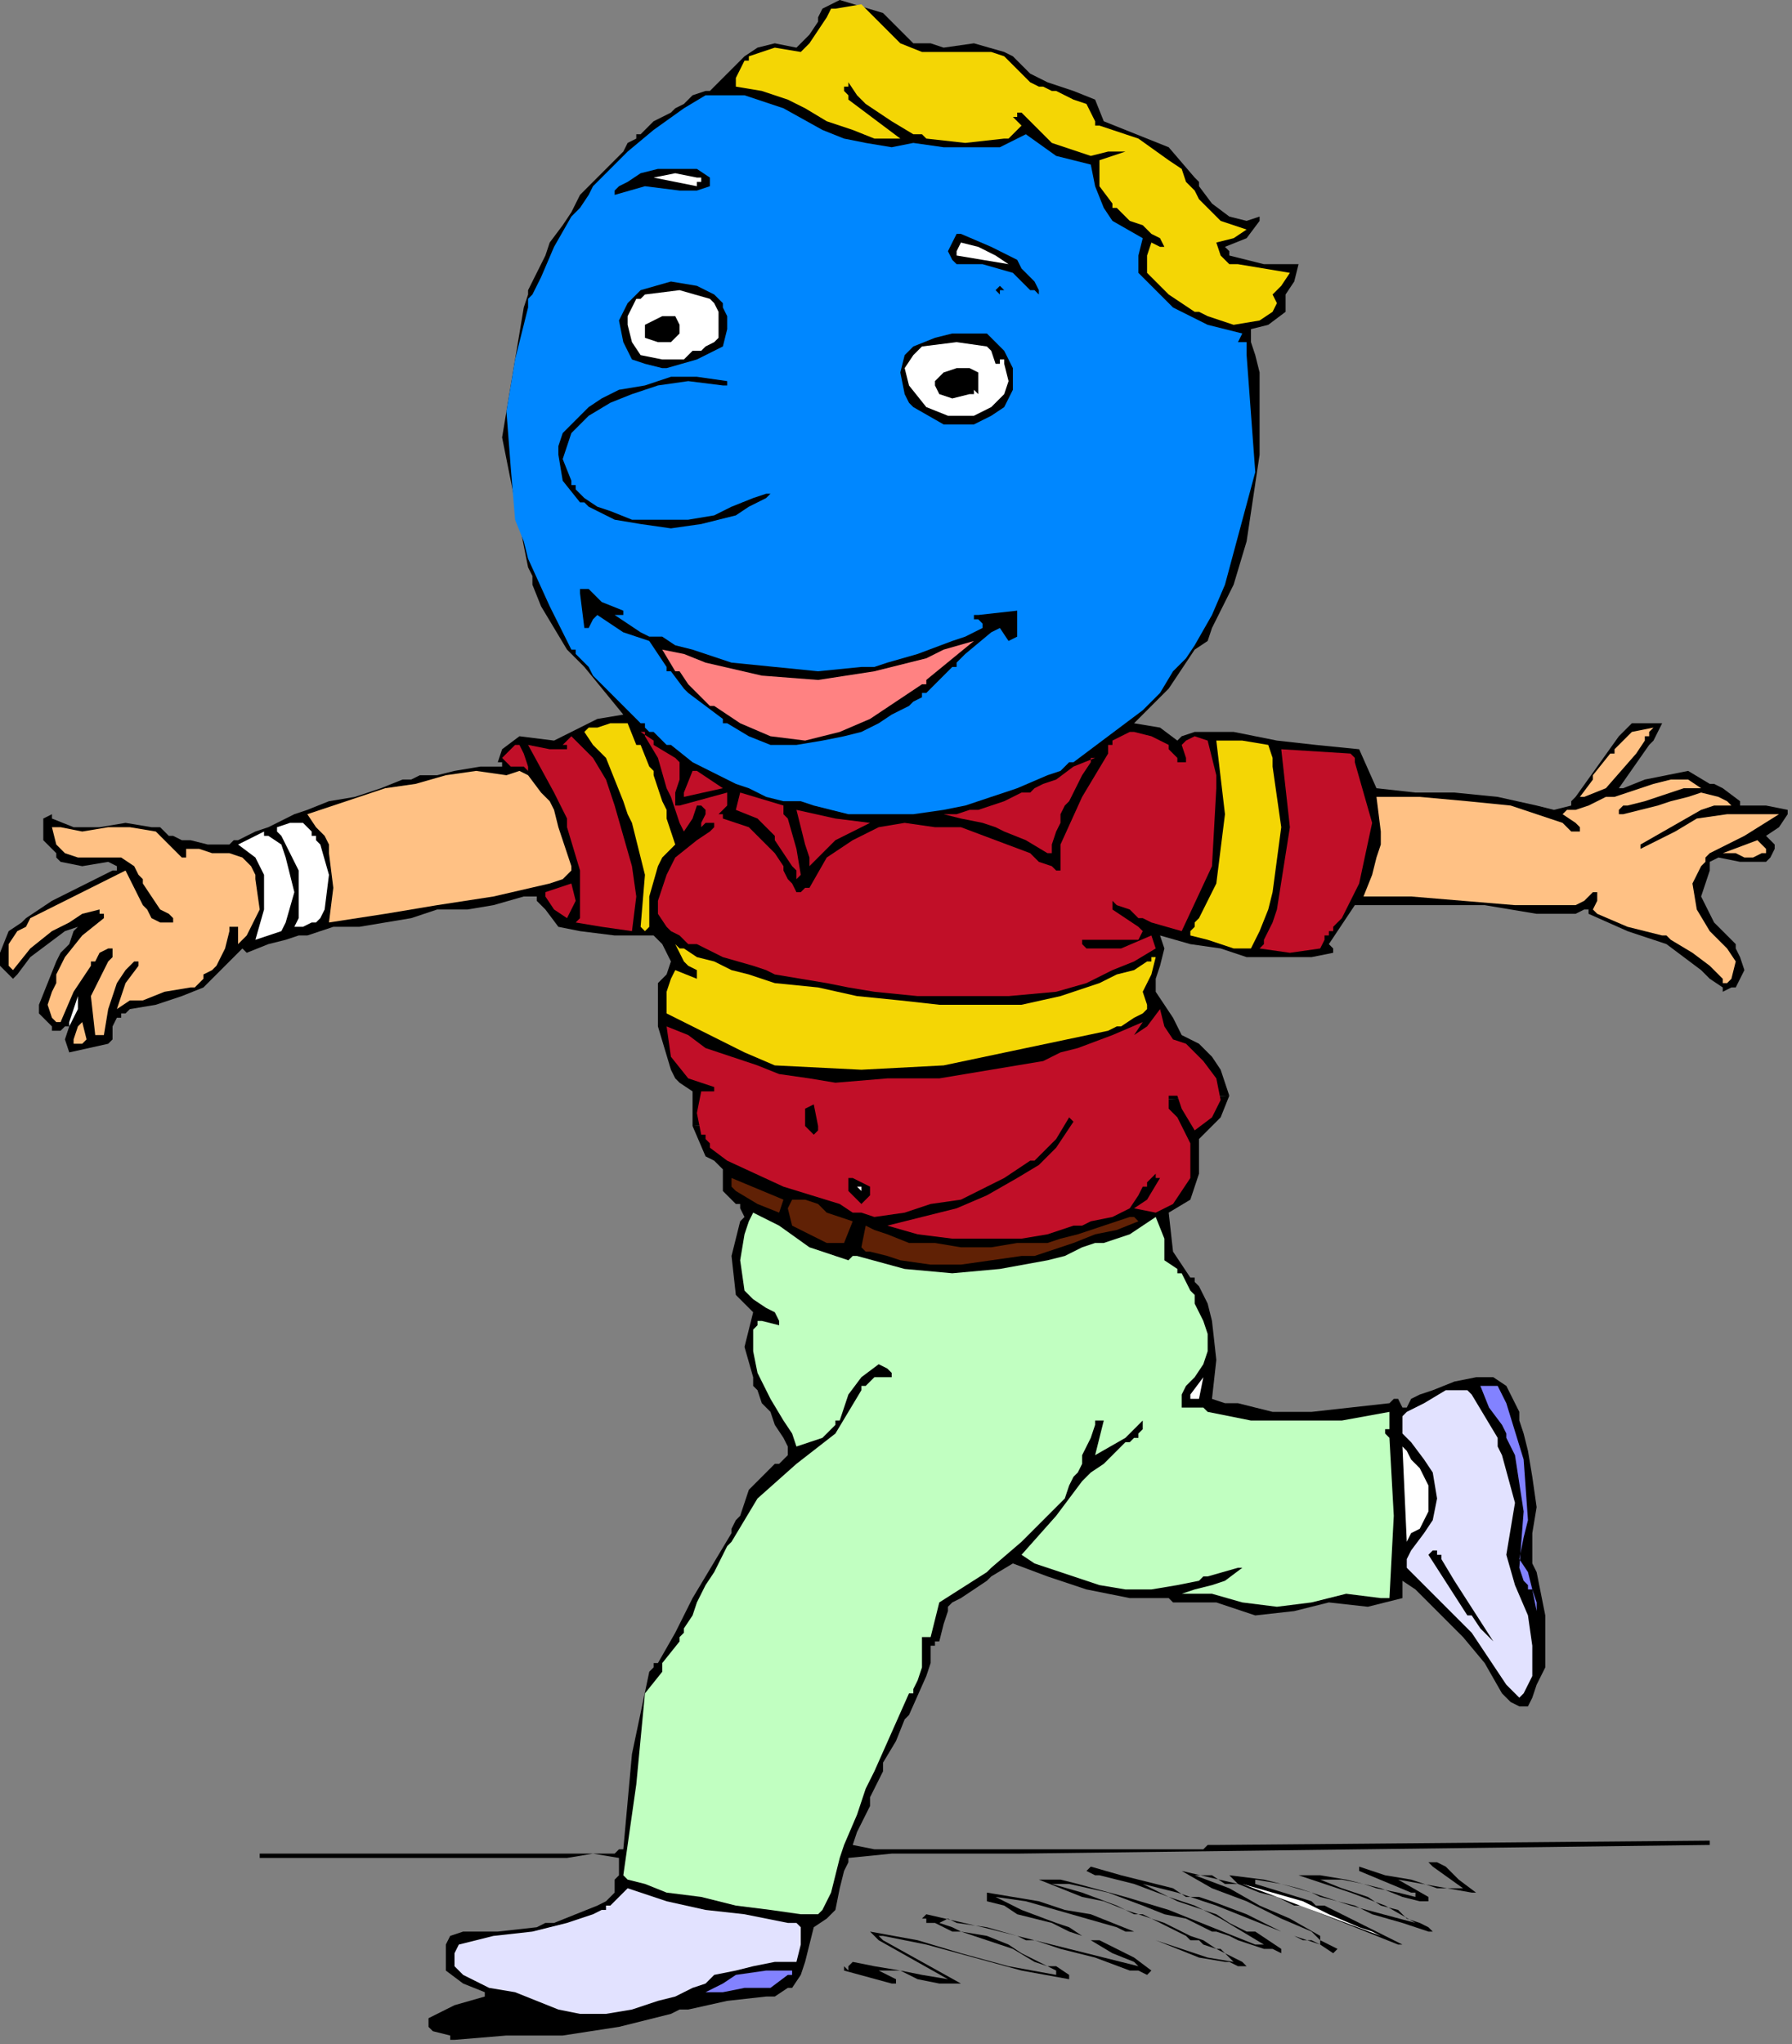
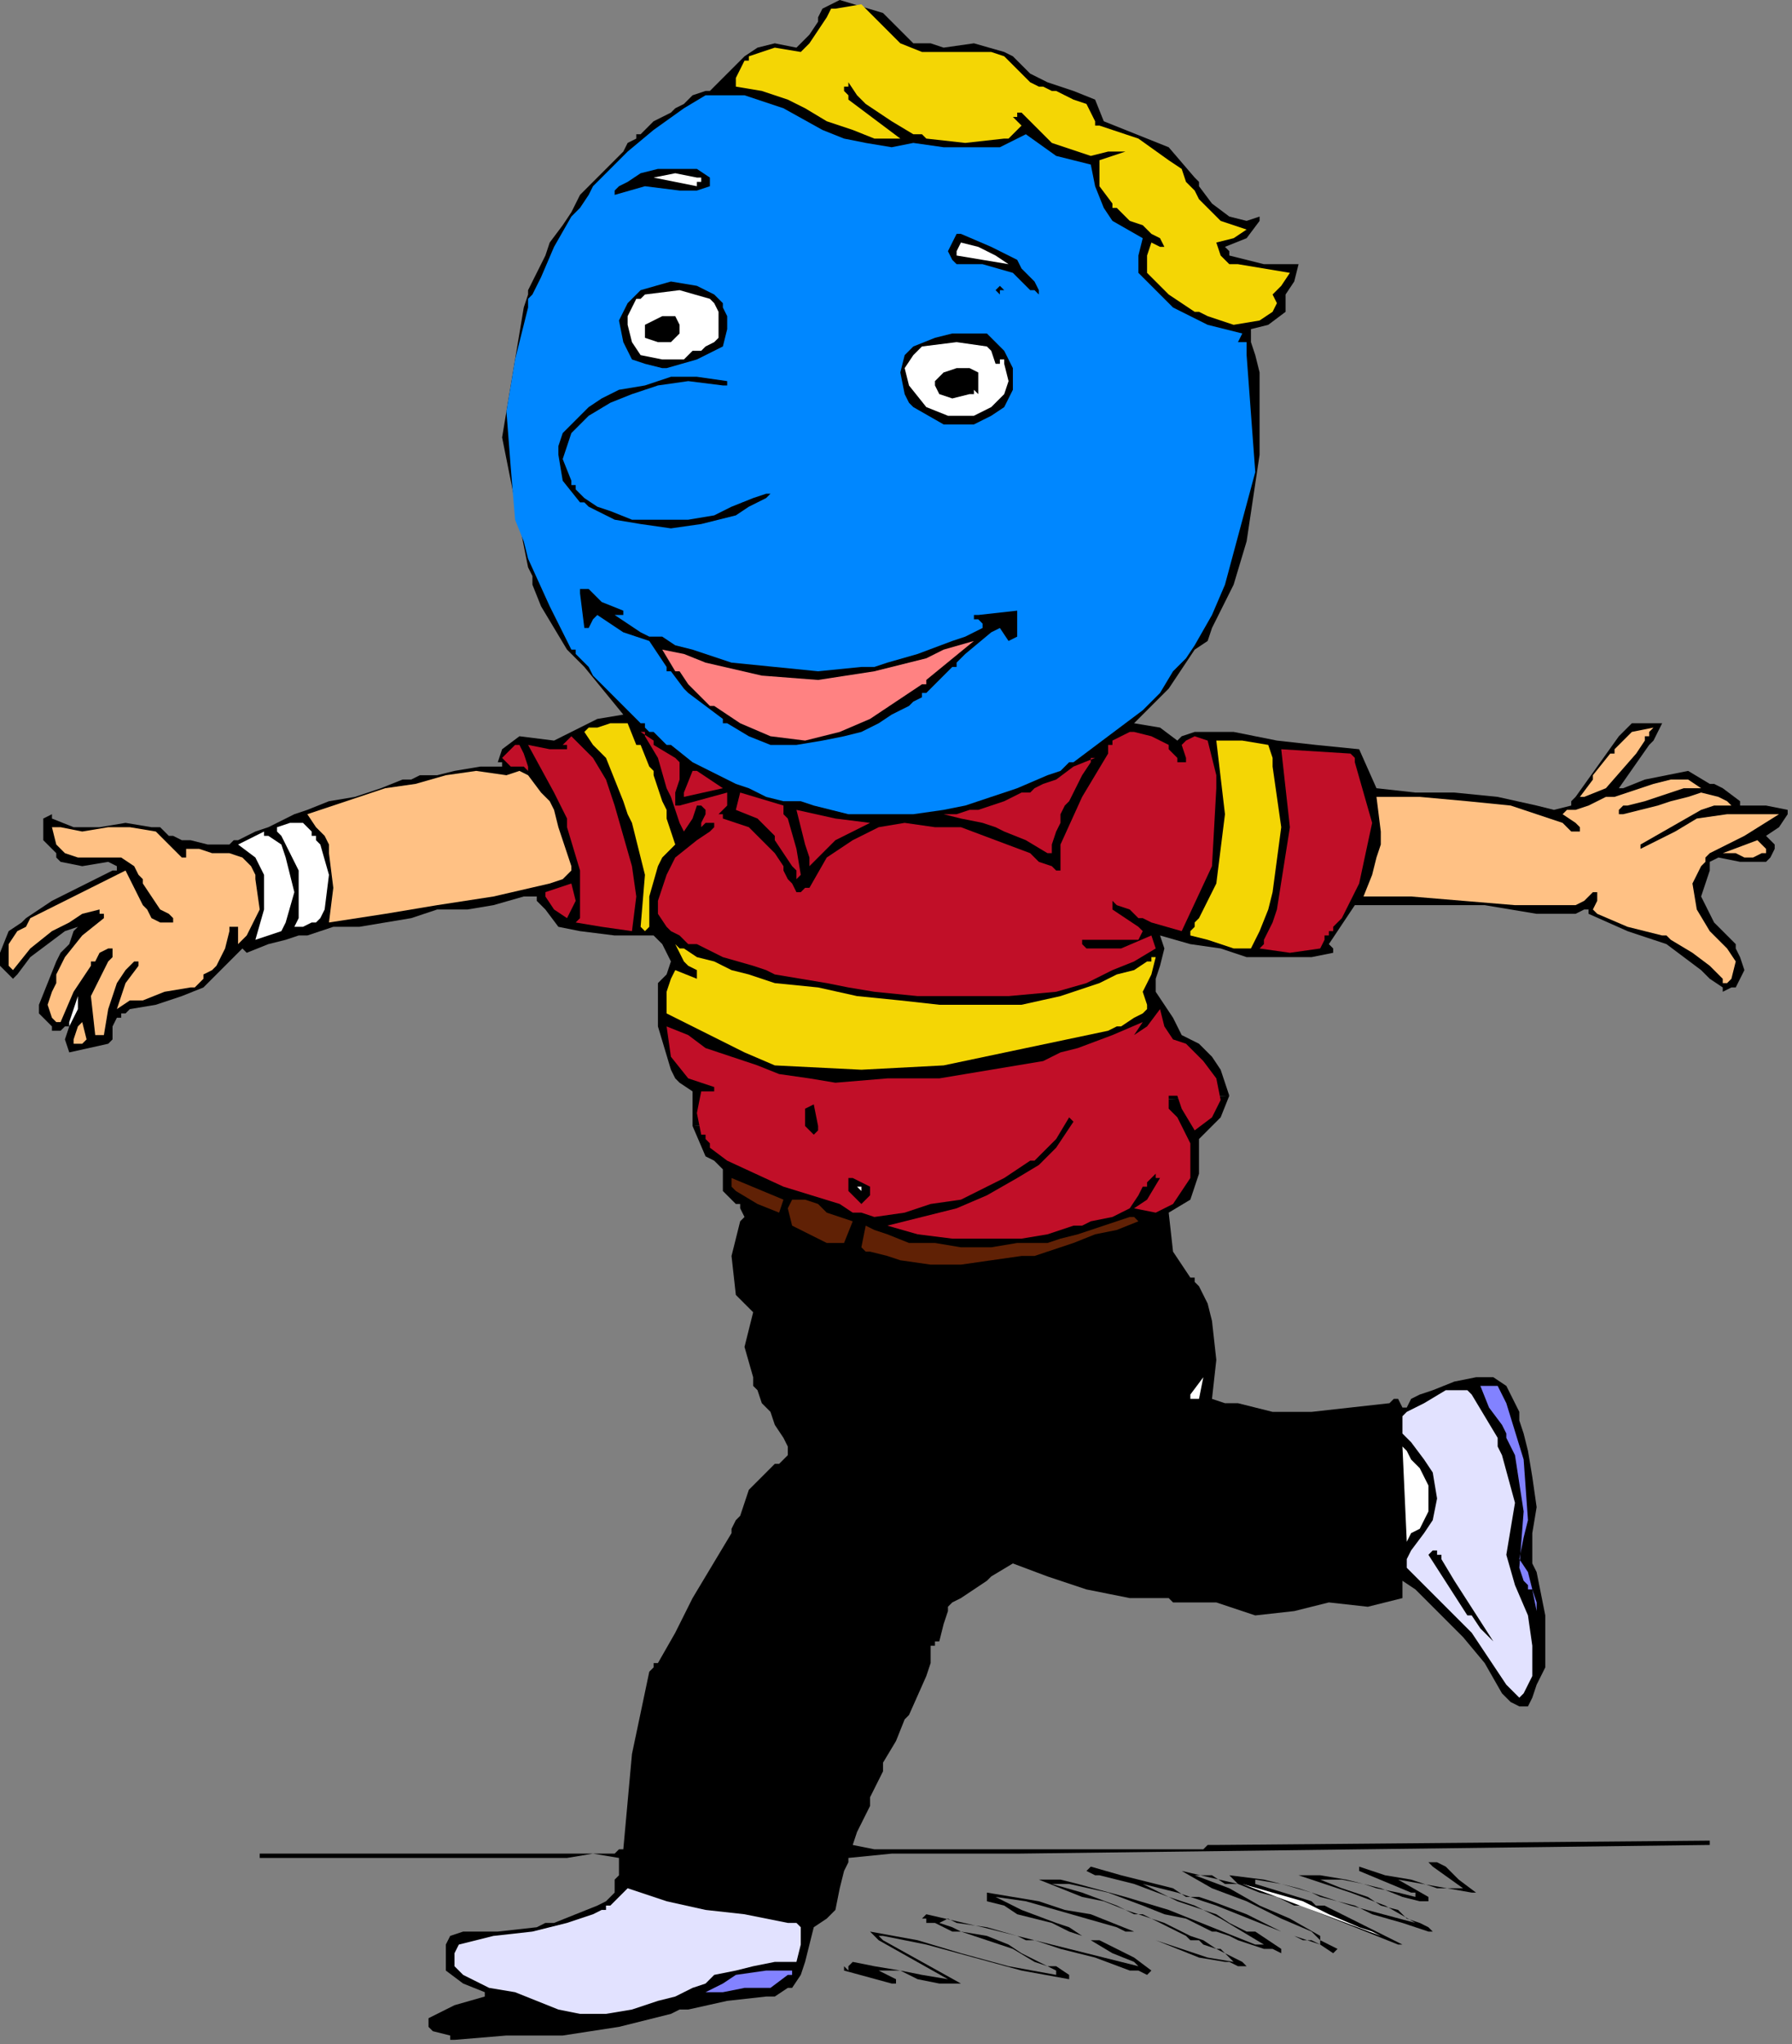
<svg xmlns="http://www.w3.org/2000/svg" xmlns:ns1="http://sodipodi.sourceforge.net/DTD/sodipodi-0.dtd" xmlns:ns2="http://www.inkscape.org/namespaces/inkscape" version="1.0" width="109.537mm" height="124.883mm" id="svg117" ns1:docname="CMISC011.WMF">
  <rect width="100%" height="100%" fill="#808080" stroke="none" />
  <ns1:namedview pagecolor="#ffffff" bordercolor="#666666" borderopacity="1" objecttolerance="10" gridtolerance="10" guidetolerance="10" ns2:pageopacity="0" ns2:pageshadow="2" ns2:window-width="640" ns2:window-height="480" id="namedview119" />
  <defs id="defs3">
    <pattern id="WMFhbasepattern" patternUnits="userSpaceOnUse" width="6" height="6" x="0" y="0" />
  </defs>
  <path style="fill:#000000;fill-rule:evenodd;fill-opacity:1;stroke:none;" d="  M 284,253   L 282,247   L 280,244   L 277,241   L 273,239   L 271,235   L 269,232   L 267,229   L 267,226   L 268,223   L 269,219   L 268,216   L 275,218   L 282,219   L 288,221   L 293,221   L 298,221   L 303,221   L 308,220   L 308,219   L 308,219   L 308,219   L 308,219   L 307,218   L 313,209   L 313,209   L 314,209   L 319,209   L 325,209   L 331,209   L 336,209   L 343,209   L 349,210   L 355,211   L 361,211   L 364,211   L 366,210   L 367,210   L 367,211   L 376,215   L 385,218   L 389,221   L 393,224   L 395,226   L 398,228   L 398,228   L 398,229   L 400,228   L 401,228   L 403,224   L 402,221   L 401,219   L 401,218   L 401,218   L 396,213   L 396,213   L 396,213   L 393,207   L 395,201   L 395,199   L 397,198   L 402,199   L 408,199   L 409,198   L 410,196   L 410,196   L 410,195   L 408,193   L 411,191   L 413,188   L 413,188   L 413,187   L 408,186   L 403,186   L 402,186   L 402,185   L 398,182   L 396,181   L 395,181   L 395,181   L 390,178   L 385,179   L 380,180   L 375,182   L 375,182   L 374,182   L 381,172   L 381,172   L 382,171   L 383,169   L 384,167   L 377,167   L 377,167   L 377,167   L 374,170   L 369,177   L 364,184   L 364,184   L 363,185   L 363,185   L 363,185   L 363,186   L 363,186   L 359,187   L 355,186   L 346,184   L 336,183   L 327,183   L 318,182   L 314,173   L 304,172   L 295,171   L 285,169   L 276,169   L 273,170   L 272,171   L 268,168   L 262,167   L 270,159   L 276,150   L 279,148   L 280,145   L 285,135   L 288,125   L 291,105   L 291,86   L 290,82   L 289,79   L 289,78   L 289,76   L 293,75   L 297,72   L 297,70   L 297,68   L 297,68   L 297,68   L 299,65   L 300,61   L 292,61   L 284,59   L 284,58   L 283,57   L 288,55   L 291,51   L 291,50   L 291,50   L 288,51   L 284,50   L 280,47   L 277,43   L 277,42   L 276,41   L 270,34   L 265,32   L 255,28   L 253,23   L 248,21   L 242,19   L 238,17   L 234,13   L 232,12   L 225,10   L 218,11   L 215,10   L 211,10   L 204,3   L 194,0   L 192,1   L 190,2   L 189,4   L 189,5   L 187,8   L 184,11   L 179,10   L 175,11   L 172,13   L 170,15   L 167,18   L 165,20   L 164,21   L 163,21   L 160,22   L 158,24   L 156,25   L 155,26   L 151,28   L 148,31   L 147,31   L 147,32   L 145,33   L 144,35   L 139,40   L 134,45   L 132,49   L 130,52   L 127,56   L 126,59   L 124,63   L 122,67   L 122,67   L 122,68   L 121,71   L 116,101   L 122,131   L 123,133   L 123,135   L 125,140   L 128,145   L 131,150   L 135,154   L 144,165   L 138,166   L 128,171   L 120,170   L 116,173   L 115,176   L 116,176   L 116,177   L 116,177   L 111,177   L 105,178   L 101,179   L 97,179   L 95,180   L 93,180   L 88,182   L 82,184   L 76,185   L 71,187   L 68,188   L 66,189   L 62,191   L 59,192   L 57,193   L 55,194   L 54,194   L 53,195   L 53,195   L 52,195   L 48,195   L 44,194   L 42,194   L 40,193   L 39,193   L 39,193   L 37,191   L 35,191   L 29,190   L 23,191   L 17,191   L 12,189   L 12,188   L 12,188   L 10,189   L 10,194   L 13,197   L 13,198   L 14,199   L 19,200   L 25,199   L 27,200   L 27,200   L 27,201   L 26,201   L 22,203   L 18,205   L 12,208   L 6,212   L 5,213   L 2,215   L 0,220   L 0,223   L 2,225   L 3,226   L 4,225   L 7,221   L 11,218   L 15,215   L 18,214   L 17,215   L 16,218   L 14,220   L 13,222   L 11,227   L 9,232   L 9,234   L 10,235   L 12,237   L 12,238   L 13,238   L 14,238   L 15,237   L 16,237   L 15,240   L 16,243   L 25,241   L 26,240   L 26,239   L 26,237   L 27,235   L 27,235   L 28,235   L 28,235   L 28,234   L 29,234   L 30,233   L 36,232   L 42,230   L 47,228   L 51,224   L 53,222   L 56,219   L 57,220   L 62,218   L 66,217   L 69,216   L 71,216   L 77,214   L 83,214   L 89,213   L 95,212   L 101,210   L 108,210   L 114,209   L 121,207   L 122,207   L 122,207   L 124,207   L 124,208   L 125,209   L 126,210   L 129,214   L 134,215   L 142,216   L 151,216   L 152,217   L 153,218   L 155,222   L 155,222   L 155,222   L 154,225   L 152,227   L 152,237   L 155,247   L 156,249   L 157,250   L 160,252   L 160,260   L 284,253  z " id="path5" />
  <path style="fill:#000000;fill-rule:evenodd;fill-opacity:1;stroke:none;" d="  M 284,253   L 282,258   L 278,262   L 278,262   L 278,262   L 277,263   L 277,263   L 277,264   L 277,265   L 277,268   L 277,271   L 275,277   L 270,280   L 271,289   L 275,295   L 276,295   L 276,296   L 276,296   L 277,297   L 279,301   L 280,305   L 281,314   L 280,323   L 283,324   L 286,324   L 294,326   L 303,326   L 312,325   L 321,324   L 322,323   L 322,323   L 323,323   L 324,325   L 324,325   L 325,325   L 326,323   L 328,322   L 331,321   L 336,319   L 341,318   L 345,318   L 348,320   L 349,322   L 350,324   L 351,326   L 351,328   L 352,331   L 353,335   L 354,341   L 355,348   L 354,354   L 354,359   L 354,361   L 355,363   L 357,373   L 357,384   L 357,385   L 356,387   L 355,389   L 354,392   L 353,394   L 351,394   L 349,393   L 347,391   L 343,384   L 338,378   L 330,370   L 327,367   L 324,365   L 324,368   L 324,369   L 316,371   L 307,370   L 303,371   L 299,372   L 290,373   L 281,370   L 276,370   L 271,370   L 270,369   L 270,369   L 270,369   L 265,369   L 261,369   L 256,368   L 251,367   L 242,364   L 234,361   L 229,364   L 229,364   L 228,365   L 222,369   L 220,370   L 219,371   L 219,372   L 218,375   L 217,379   L 216,379   L 216,380   L 215,380   L 215,380   L 215,384   L 214,387   L 210,396   L 209,397   L 207,402   L 204,407   L 204,409   L 203,411   L 202,413   L 201,415   L 201,417   L 200,419   L 198,423   L 197,426   L 202,427   L 207,427   L 212,427   L 217,427   L 221,427   L 225,427   L 233,427   L 240,427   L 248,427   L 255,427   L 258,427   L 260,427   L 269,427   L 278,427   L 279,426   L 281,426   L 395,425   L 395,426   L 395,426   L 395,426   L 395,426   L 235,428   L 225,428   L 215,428   L 206,428   L 196,429   L 196,430   L 195,432   L 194,436   L 193,441   L 191,443   L 188,445   L 187,449   L 186,453   L 185,456   L 183,459   L 183,459   L 182,459   L 179,461   L 176,461   L 177,461   L 177,461   L 168,462   L 159,464   L 157,464   L 155,465   L 143,468   L 130,470   L 117,470   L 105,471   L 104,471   L 104,470   L 100,469   L 99,468   L 99,466   L 105,463   L 112,461   L 112,461   L 112,460   L 107,458   L 103,455   L 103,449   L 104,447   L 107,446   L 115,446   L 124,445   L 126,444   L 128,444   L 133,442   L 138,440   L 140,439   L 142,437   L 142,435   L 142,434   L 143,433   L 143,429   L 137,428   L 131,429   L 127,429   L 122,429   L 117,429   L 111,429   L 106,429   L 101,429   L 60,429   L 60,428   L 61,428   L 61,428   L 61,428   L 71,428   L 81,428   L 91,428   L 101,428   L 112,428   L 122,428   L 132,428   L 142,428   L 143,427   L 144,427   L 146,405   L 150,386   L 151,385   L 151,384   L 152,384   L 156,377   L 159,371   L 160,369   L 169,354   L 169,353   L 170,351   L 171,350   L 172,347   L 173,344   L 176,341   L 179,338   L 180,338   L 180,338   L 182,336   L 182,334   L 181,332   L 179,329   L 178,326   L 176,324   L 175,321   L 174,320   L 174,318   L 172,311   L 174,303   L 172,301   L 170,299   L 169,290   L 171,282   L 172,281   L 171,279   L 171,279   L 171,279   L 171,278   L 170,278   L 168,276   L 167,275   L 167,270   L 165,268   L 163,267   L 160,260   L 284,253  z " id="path7" />
  <path style="fill:#ffc184;fill-rule:evenodd;fill-opacity:1;stroke:none;" d="  M 2,221   L 2,223   L 3,224   L 3,224   L 7,219   L 12,215   L 14,214   L 16,213   L 19,211   L 23,210   L 23,210   L 23,211   L 24,211   L 24,212   L 19,216   L 15,221   L 14,223   L 13,225   L 13,227   L 12,229   L 11,232   L 12,235   L 13,236   L 14,236   L 14,236   L 17,229   L 21,223   L 21,222   L 22,222   L 23,220   L 25,219   L 26,219   L 26,219   L 26,221   L 25,222   L 21,230   L 22,239   L 23,239   L 24,239   L 25,233   L 27,227   L 29,224   L 31,222   L 31,222   L 32,222   L 32,222   L 32,223   L 29,227   L 27,233   L 30,231   L 33,231   L 38,229   L 44,228   L 44,228   L 45,228   L 47,226   L 47,226   L 47,225   L 49,224   L 50,223   L 52,219   L 53,215   L 53,214   L 54,214   L 54,214   L 55,214   L 55,218   L 56,217   L 57,216   L 60,210   L 59,203   L 59,202   L 58,200   L 56,198   L 53,197   L 51,197   L 49,197   L 46,196   L 43,196   L 43,197   L 43,198   L 42,198   L 42,198   L 39,195   L 36,192   L 30,191   L 25,191   L 19,192   L 14,191   L 13,191   L 12,191   L 13,195   L 15,197   L 18,198   L 24,198   L 28,198   L 31,200   L 32,202   L 33,203   L 33,204   L 35,207   L 37,210   L 39,211   L 40,212   L 40,212   L 40,213   L 40,213   L 39,213   L 38,213   L 37,213   L 35,212   L 34,210   L 33,209   L 33,209   L 33,209   L 29,201   L 27,202   L 21,205   L 11,210   L 7,212   L 6,214   L 4,215   L 2,218   L 2,221  z " id="path9" />
  <path style="fill:#ffffff;fill-rule:evenodd;fill-opacity:1;stroke:none;" d="  M 16,236   L 16,236   L 16,237   L 17,235   L 18,233   L 18,232   L 18,230   L 16,236  z " id="path11" />
  <path style="fill:#ffc182;fill-rule:evenodd;fill-opacity:1;stroke:none;" d="  M 17,240   L 17,241   L 18,241   L 19,241   L 20,240   L 19,236   L 18,237   L 17,240  z " id="path13" />
  <path style="fill:#ffffff;fill-rule:evenodd;fill-opacity:1;stroke:none;" d="  M 55,195   L 59,198   L 61,202   L 61,210   L 59,217   L 65,215   L 66,213   L 68,206   L 66,198   L 65,195   L 62,193   L 61,193   L 61,192   L 55,195   L 55,195   L 55,195  z " id="path15" />
  <path style="fill:#ffffff;fill-rule:evenodd;fill-opacity:1;stroke:none;" d="  M 64,191   L 64,192   L 65,193   L 69,201   L 69,209   L 69,212   L 68,214   L 70,214   L 72,213   L 73,213   L 73,213   L 74,212   L 75,210   L 76,202   L 74,195   L 73,194   L 73,193   L 72,193   L 72,192   L 71,191   L 70,190   L 67,190   L 64,191  z " id="path17" />
  <path style="fill:#e2e2ff;fill-rule:evenodd;fill-opacity:1;stroke:none;" d="  M 105,451   L 105,454   L 107,456   L 113,459   L 119,460   L 124,462   L 129,464   L 134,465   L 140,465   L 146,464   L 152,462   L 156,461   L 160,459   L 163,458   L 165,456   L 170,455   L 174,454   L 179,453   L 184,453   L 185,449   L 185,445   L 184,444   L 182,444   L 172,442   L 163,441   L 154,439   L 145,436   L 141,440   L 141,440   L 141,440   L 140,440   L 140,441   L 139,441   L 137,442   L 131,444   L 123,446   L 114,447   L 106,449   L 105,451  z " id="path19" />
  <path style="fill:#0087ff;fill-rule:evenodd;fill-opacity:1;stroke:none;" d="  M 117,95   L 118,108   L 119,120   L 121,125   L 122,129   L 127,140   L 132,150   L 133,150   L 133,151   L 134,152   L 136,154   L 137,156   L 139,158   L 140,159   L 144,163   L 148,167   L 149,167   L 149,168   L 150,169   L 151,169   L 154,172   L 154,172   L 155,172   L 160,176   L 166,179   L 170,181   L 173,182   L 177,184   L 181,185   L 185,185   L 188,186   L 196,188   L 203,188   L 211,188   L 218,187   L 223,186   L 229,184   L 235,182   L 242,179   L 245,178   L 247,176   L 248,176   L 248,176   L 256,170   L 264,164   L 268,160   L 271,155   L 274,152   L 276,149   L 280,142   L 283,135   L 290,109   L 288,82   L 288,79   L 286,79   L 287,77   L 279,75   L 271,71   L 267,67   L 263,63   L 263,59   L 264,55   L 257,51   L 255,48   L 253,43   L 252,38   L 244,36   L 237,31   L 231,34   L 225,34   L 218,34   L 211,33   L 206,34   L 200,33   L 195,32   L 190,30   L 181,25   L 172,22   L 168,22   L 163,22   L 158,25   L 151,30   L 145,35   L 143,37   L 143,37   L 143,37   L 137,43   L 136,45   L 134,48   L 133,49   L 132,50   L 128,57   L 125,64   L 124,66   L 123,68   L 122,69   L 122,71   L 119,83   L 117,95  z " id="path21" />
  <path style="fill:#c10f28;fill-rule:evenodd;fill-opacity:1;stroke:none;" d="  M 122,172   L 128,183   L 129,185   L 130,187   L 131,189   L 131,191   L 134,201   L 134,212   L 133,213   L 133,213   L 139,214   L 146,215   L 147,207   L 146,200   L 144,193   L 142,186   L 140,180   L 137,175   L 132,170   L 130,172   L 131,172   L 131,172   L 131,172   L 131,173   L 127,173   L 122,172   L 122,172   L 122,172  z " id="path23" />
  <path style="fill:#c10f28;fill-rule:evenodd;fill-opacity:1;stroke:none;" d="  M 126,207   L 126,207   L 126,207   L 128,210   L 131,212   L 133,208   L 132,204   L 126,206   L 126,206   L 126,207  z " id="path25" />
  <path style="fill:#000000;fill-rule:evenodd;fill-opacity:1;stroke:none;" d="  M 129,105   L 130,111   L 134,116   L 135,116   L 136,117   L 142,120   L 148,121   L 155,122   L 162,121   L 166,120   L 170,119   L 173,117   L 177,115   L 178,114   L 179,114   L 177,114   L 174,115   L 169,117   L 165,119   L 159,120   L 152,120   L 146,120   L 141,118   L 138,117   L 135,115   L 134,114   L 133,113   L 133,112   L 133,112   L 132,112   L 132,111   L 130,106   L 132,100   L 136,96   L 141,93   L 146,91   L 152,89   L 159,88   L 167,89   L 167,89   L 167,89   L 168,89   L 168,88   L 161,87   L 155,87   L 149,89   L 143,90   L 139,92   L 136,94   L 133,97   L 130,100   L 129,103   L 129,105  z " id="path27" />
  <path style="fill:#000000;fill-rule:evenodd;fill-opacity:1;stroke:none;" d="  M 134,137   L 135,145   L 135,145   L 136,145   L 137,143   L 138,142   L 144,146   L 150,148   L 154,154   L 154,154   L 154,155   L 154,155   L 155,155   L 158,159   L 158,159   L 159,160   L 163,163   L 167,166   L 167,167   L 168,167   L 173,170   L 178,172   L 184,172   L 190,171   L 195,170   L 199,169   L 203,167   L 206,165   L 208,164   L 210,163   L 211,162   L 213,161   L 213,160   L 213,160   L 213,160   L 214,160   L 220,154   L 221,154   L 221,153   L 222,152   L 223,151   L 229,146   L 231,145   L 233,148   L 235,147   L 235,144   L 235,141   L 226,142   L 225,142   L 225,143   L 226,143   L 227,144   L 227,144   L 227,145   L 223,147   L 220,148   L 212,151   L 205,153   L 202,154   L 199,154   L 189,155   L 179,154   L 169,153   L 160,150   L 156,149   L 153,147   L 150,147   L 148,146   L 145,144   L 142,142   L 142,142   L 143,142   L 143,142   L 144,142   L 144,142   L 144,142   L 144,141   L 144,141   L 139,139   L 136,136   L 135,136   L 134,136   L 134,136   L 134,137  z " id="path29" />
  <path style="fill:#f4d605;fill-rule:evenodd;fill-opacity:1;stroke:none;" d="  M 135,169   L 137,172   L 140,175   L 142,180   L 144,185   L 145,188   L 146,190   L 149,202   L 148,214   L 149,215   L 150,214   L 150,207   L 152,200   L 153,198   L 154,197   L 155,196   L 156,195   L 155,192   L 154,189   L 154,187   L 153,185   L 152,182   L 151,179   L 151,178   L 150,177   L 148,172   L 147,172   L 147,172   L 145,167   L 141,167   L 138,168   L 136,168   L 135,169   L 135,169   L 135,169  z " id="path31" />
  <path style="fill:#000000;fill-rule:evenodd;fill-opacity:1;stroke:none;" d="  M 142,45   L 142,45   L 142,45   L 149,43   L 157,44   L 161,44   L 164,43   L 164,42   L 164,41   L 161,39   L 157,39   L 152,39   L 148,40   L 145,42   L 143,43   L 142,44   L 142,45   L 142,45  z " id="path33" />
  <path style="fill:#000000;fill-rule:evenodd;fill-opacity:1;stroke:none;" d="  M 143,74   L 144,79   L 146,83   L 149,84   L 153,85   L 154,85   L 154,85   L 161,83   L 167,80   L 168,76   L 168,73   L 167,71   L 167,70   L 165,68   L 161,66   L 155,65   L 148,67   L 145,70   L 143,74  z " id="path35" />
-   <path style="fill:#c1ffc1;fill-rule:evenodd;fill-opacity:1;stroke:none;" d="  M 144,433   L 144,433   L 145,434   L 149,435   L 154,437   L 162,438   L 170,440   L 178,441   L 185,442   L 188,442   L 189,442   L 190,441   L 192,437   L 193,433   L 194,429   L 195,426   L 198,419   L 200,413   L 201,411   L 202,409   L 206,400   L 210,391   L 211,391   L 211,390   L 212,388   L 213,385   L 213,383   L 213,381   L 213,378   L 215,378   L 216,374   L 217,370   L 228,363   L 228,363   L 229,362   L 236,356   L 243,349   L 243,349   L 244,348   L 244,348   L 244,348   L 245,347   L 246,346   L 247,343   L 248,341   L 249,340   L 250,338   L 250,336   L 252,332   L 253,329   L 253,328   L 254,328   L 255,328   L 253,336   L 260,332   L 263,329   L 264,328   L 264,328   L 264,328   L 264,329   L 264,330   L 263,331   L 263,332   L 262,332   L 261,333   L 260,333   L 259,334   L 258,335   L 255,338   L 252,340   L 251,341   L 250,342   L 244,350   L 236,359   L 239,361   L 242,362   L 248,364   L 254,366   L 260,367   L 266,367   L 272,366   L 277,365   L 278,364   L 279,364   L 286,362   L 286,362   L 287,362   L 283,365   L 280,366   L 276,367   L 273,368   L 273,368   L 272,368   L 280,368   L 287,370   L 295,371   L 303,370   L 311,368   L 319,369   L 321,369   L 321,369   L 322,350   L 321,332   L 320,331   L 320,330   L 321,330   L 321,329   L 321,326   L 321,326   L 321,326   L 310,328   L 300,328   L 289,328   L 279,326   L 279,326   L 278,325   L 273,325   L 273,322   L 274,320   L 275,319   L 276,318   L 278,315   L 279,312   L 279,308   L 278,305   L 277,303   L 276,301   L 276,299   L 275,298   L 274,296   L 273,294   L 272,294   L 272,293   L 269,291   L 269,286   L 267,281   L 264,283   L 261,285   L 258,286   L 255,287   L 253,287   L 250,288   L 246,290   L 242,291   L 231,293   L 220,294   L 209,293   L 198,290   L 197,290   L 196,291   L 187,288   L 180,283   L 180,283   L 180,283   L 174,280   L 173,282   L 172,285   L 171,291   L 172,298   L 172,298   L 172,298   L 174,300   L 177,302   L 179,303   L 180,305   L 180,305   L 180,306   L 176,305   L 175,305   L 175,305   L 175,306   L 174,307   L 174,312   L 175,317   L 178,323   L 181,328   L 183,331   L 184,334   L 190,332   L 193,329   L 193,328   L 194,328   L 195,325   L 196,322   L 199,318   L 203,315   L 205,316   L 206,317   L 206,317   L 206,318   L 206,318   L 206,318   L 205,318   L 204,318   L 202,318   L 200,320   L 200,320   L 199,320   L 199,321   L 193,331   L 184,338   L 175,346   L 169,356   L 168,357   L 167,359   L 166,361   L 165,363   L 163,366   L 161,370   L 160,373   L 158,376   L 158,376   L 158,377   L 157,378   L 157,379   L 153,384   L 153,385   L 153,386   L 149,391   L 147,412   L 144,433  z " id="path37" />
  <path style="fill:#ffffff;fill-rule:evenodd;fill-opacity:1;stroke:none;" d="  M 145,75   L 146,79   L 148,82   L 153,83   L 158,83   L 159,82   L 160,81   L 162,81   L 163,80   L 165,79   L 166,78   L 166,75   L 166,72   L 165,70   L 164,69   L 157,67   L 149,68   L 148,69   L 147,69   L 146,71   L 145,73   L 145,74   L 145,75  z " id="path39" />
  <path style="fill:#c10f28;fill-rule:evenodd;fill-opacity:1;stroke:none;" d="  M 149,170   L 152,175   L 154,182   L 155,184   L 156,187   L 157,190   L 158,192   L 158,193   L 158,192   L 160,189   L 161,186   L 162,186   L 162,186   L 163,187   L 163,188   L 162,190   L 162,191   L 163,190   L 165,190   L 165,190   L 165,191   L 164,192   L 161,194   L 156,198   L 155,200   L 154,202   L 153,205   L 152,208   L 152,211   L 154,214   L 155,215   L 157,216   L 159,218   L 161,218   L 167,221   L 174,223   L 177,224   L 179,225   L 185,226   L 191,227   L 196,228   L 202,229   L 212,230   L 223,230   L 233,230   L 244,229   L 251,227   L 257,224   L 262,222   L 267,219   L 266,216   L 259,219   L 251,219   L 250,218   L 250,218   L 250,218   L 250,218   L 250,217   L 251,217   L 257,217   L 263,217   L 264,215   L 264,215   L 263,214   L 260,212   L 257,210   L 257,209   L 257,209   L 257,208   L 258,209   L 261,210   L 262,211   L 263,212   L 263,212   L 264,212   L 266,213   L 273,215   L 280,200   L 281,182   L 281,180   L 281,179   L 279,171   L 276,170   L 274,171   L 273,172   L 273,172   L 274,175   L 274,175   L 274,176   L 273,176   L 272,176   L 272,175   L 272,175   L 270,173   L 270,172   L 270,172   L 266,170   L 262,169   L 261,169   L 261,169   L 257,171   L 257,171   L 257,172   L 257,172   L 256,172   L 256,174   L 250,184   L 245,195   L 245,198   L 245,201   L 244,201   L 244,201   L 244,201   L 243,200   L 240,199   L 238,197   L 230,194   L 222,191   L 216,191   L 209,190   L 203,191   L 197,194   L 191,198   L 187,205   L 186,205   L 186,205   L 185,206   L 184,206   L 184,206   L 184,206   L 183,204   L 182,203   L 181,201   L 181,200   L 179,197   L 177,195   L 173,191   L 167,189   L 167,188   L 166,188   L 168,186   L 168,183   L 157,186   L 156,186   L 156,185   L 156,183   L 157,180   L 157,178   L 157,176   L 156,175   L 151,172   L 151,171   L 151,171   L 148,169   L 149,169   L 149,170  z " id="path41" />
  <path style="fill:#000000;fill-rule:evenodd;fill-opacity:1;stroke:none;" d="  M 149,77   L 149,78   L 152,79   L 155,79   L 156,78   L 156,78   L 156,78   L 157,77   L 157,77   L 157,77   L 157,75   L 156,73   L 153,73   L 149,75   L 149,76   L 149,77  z " id="path43" />
  <path style="fill:#ffffff;fill-rule:evenodd;fill-opacity:1;stroke:none;" d="  M 151,41   L 161,43   L 161,42   L 162,42   L 162,41   L 161,41   L 156,40   L 151,41  z " id="path45" />
  <path style="fill:#ff8282;fill-rule:evenodd;fill-opacity:1;stroke:none;" d="  M 153,150   L 156,155   L 157,155   L 157,155   L 159,158   L 163,162   L 164,163   L 165,163   L 168,165   L 171,167   L 178,170   L 186,171   L 194,169   L 201,166   L 204,164   L 207,162   L 210,160   L 213,158   L 213,158   L 214,158   L 214,158   L 214,157   L 225,148   L 218,150   L 214,152   L 202,155   L 189,157   L 176,156   L 163,153   L 158,151   L 153,150   L 153,150   L 153,150  z " id="path47" />
  <path style="fill:#f4d605;fill-rule:evenodd;fill-opacity:1;stroke:none;" d="  M 154,229   L 154,234   L 160,237   L 166,240   L 172,243   L 179,246   L 199,247   L 218,246   L 237,242   L 256,238   L 258,237   L 259,237   L 262,235   L 264,234   L 265,233   L 265,232   L 264,229   L 266,225   L 267,221   L 266,221   L 266,222   L 265,222   L 262,224   L 258,225   L 256,226   L 254,227   L 245,230   L 236,232   L 227,232   L 217,232   L 208,231   L 198,230   L 189,228   L 179,227   L 176,226   L 173,225   L 169,224   L 165,222   L 161,221   L 158,219   L 157,219   L 156,218   L 156,218   L 156,218   L 158,222   L 159,223   L 161,224   L 161,224   L 161,225   L 161,225   L 161,226   L 156,224   L 155,226   L 154,229  z " id="path49" />
  <path style="fill:#c10f28;fill-rule:evenodd;fill-opacity:1;stroke:none;" d="  M 154,237   L 155,244   L 159,249   L 165,251   L 165,251   L 165,251   L 165,252   L 165,252   L 162,252   L 161,257   L 162,262   L 163,262   L 163,263   L 164,264   L 164,264   L 164,264   L 164,265   L 168,268   L 181,274   L 194,278   L 194,278   L 194,278   L 197,280   L 199,280   L 202,281   L 209,280   L 215,278   L 222,277   L 228,274   L 230,273   L 232,272   L 235,270   L 238,268   L 239,268   L 240,267   L 244,263   L 247,258   L 248,259   L 248,259   L 244,265   L 240,269   L 235,272   L 228,276   L 221,279   L 213,281   L 205,283   L 212,285   L 220,286   L 228,286   L 236,286   L 242,285   L 248,283   L 250,283   L 252,282   L 257,281   L 261,279   L 263,276   L 264,274   L 265,274   L 265,273   L 266,272   L 267,271   L 267,272   L 268,272   L 268,272   L 265,277   L 262,279   L 267,280   L 271,278   L 275,272   L 275,264   L 274,262   L 273,260   L 272,258   L 270,256   L 270,254   L 270,253   L 271,253   L 272,253   L 273,256   L 276,261   L 280,258   L 282,254   L 281,249   L 278,245   L 274,241   L 271,240   L 269,237   L 268,233   L 265,237   L 262,239   L 262,239   L 262,239   L 264,236   L 257,239   L 249,242   L 245,243   L 241,245   L 229,247   L 217,249   L 205,249   L 193,250   L 187,249   L 180,248   L 175,246   L 169,244   L 166,243   L 163,242   L 159,239   L 154,237   L 154,237   L 154,237  z " id="path51" />
  <path style="fill:#c10f28;fill-rule:evenodd;fill-opacity:1;stroke:none;" d="  M 158,183   L 158,183   L 158,184   L 167,182   L 161,178   L 160,178   L 158,183  z " id="path53" />
  <path style="fill:#8282ff;fill-rule:evenodd;fill-opacity:1;stroke:none;" d="  M 161,460   L 167,460   L 172,459   L 178,459   L 182,456   L 183,456   L 183,455   L 177,455   L 170,456   L 167,458   L 163,460   L 161,460   L 161,460   L 161,460  z " id="path55" />
  <path style="fill:#602105;fill-rule:evenodd;fill-opacity:1;stroke:none;" d="  M 169,273   L 169,274   L 170,275   L 175,278   L 180,280   L 181,277   L 169,272   L 169,273  z " id="path57" />
  <path style="fill:#c10f28;fill-rule:evenodd;fill-opacity:1;stroke:none;" d="  M 170,187   L 175,189   L 179,193   L 179,194   L 179,194   L 183,200   L 184,201   L 184,202   L 184,203   L 185,202   L 184,196   L 182,189   L 181,188   L 181,186   L 171,183   L 170,187  z " id="path59" />
  <path style="fill:#f4d605;fill-rule:evenodd;fill-opacity:1;stroke:none;" d="  M 170,20   L 176,21   L 182,23   L 184,24   L 186,25   L 191,28   L 197,30   L 202,32   L 208,32   L 204,29   L 196,23   L 196,22   L 196,22   L 195,21   L 195,21   L 195,20   L 195,20   L 195,20   L 196,20   L 196,19   L 198,22   L 200,24   L 206,28   L 211,31   L 212,31   L 213,31   L 214,32   L 223,33   L 232,32   L 233,32   L 234,31   L 235,30   L 236,29   L 234,27   L 235,27   L 235,27   L 235,26   L 236,26   L 243,33   L 252,36   L 256,35   L 260,35   L 257,36   L 254,37   L 254,43   L 257,47   L 257,47   L 257,48   L 258,48   L 258,48   L 261,51   L 264,52   L 266,54   L 268,55   L 269,57   L 269,57   L 268,57   L 266,56   L 265,59   L 265,63   L 270,68   L 276,72   L 277,72   L 279,73   L 285,75   L 291,74   L 294,72   L 295,70   L 294,68   L 296,66   L 298,63   L 292,62   L 286,61   L 285,61   L 284,61   L 282,59   L 281,56   L 285,55   L 288,53   L 282,51   L 277,46   L 276,44   L 274,42   L 273,39   L 270,37   L 263,32   L 254,29   L 254,29   L 254,29   L 253,29   L 253,28   L 253,28   L 253,28   L 251,24   L 248,23   L 244,21   L 243,21   L 241,20   L 240,20   L 238,19   L 234,15   L 232,13   L 229,12   L 224,12   L 219,12   L 213,12   L 208,10   L 199,1   L 193,2   L 193,2   L 192,2   L 191,4   L 189,7   L 187,10   L 185,12   L 179,11   L 173,13   L 173,14   L 172,14   L 170,18   L 170,18   L 170,19   L 170,20   L 170,20   L 170,20  z " id="path61" />
  <path style="fill:#602105;fill-rule:evenodd;fill-opacity:1;stroke:none;" d="  M 182,279   L 183,283   L 187,285   L 191,287   L 193,287   L 195,287   L 197,282   L 191,280   L 190,279   L 190,279   L 189,278   L 186,277   L 183,277   L 182,279  z " id="path63" />
  <path style="fill:#c10f28;fill-rule:evenodd;fill-opacity:1;stroke:none;" d="  M 184,187   L 185,191   L 186,195   L 187,198   L 187,200   L 193,194   L 201,190   L 193,189   L 184,187   L 184,187   L 184,187  z " id="path65" />
  <path style="fill:#000000;fill-rule:evenodd;fill-opacity:1;stroke:none;" d="  M 186,256   L 186,260   L 187,261   L 188,262   L 189,261   L 189,260   L 188,255   L 186,256   L 186,256   L 186,256  z " id="path67" />
  <path style="fill:#000000;fill-rule:evenodd;fill-opacity:1;stroke:none;" d="  M 195,455   L 195,455   L 195,455   L 206,458   L 206,458   L 207,458   L 207,457   L 207,457   L 203,455   L 203,455   L 203,455   L 208,455   L 212,457   L 217,458   L 222,458   L 222,458   L 222,458   L 204,448   L 204,448   L 203,447   L 203,447   L 204,447   L 214,449   L 225,452   L 236,455   L 247,457   L 247,457   L 247,456   L 244,454   L 242,454   L 240,453   L 236,451   L 233,449   L 228,447   L 222,446   L 220,445   L 217,444   L 219,443   L 221,444   L 228,445   L 235,447   L 237,448   L 239,448   L 242,449   L 245,450   L 253,452   L 261,455   L 263,455   L 265,456   L 266,455   L 266,455   L 262,452   L 258,450   L 256,449   L 254,448   L 252,448   L 250,447   L 247,445   L 244,444   L 236,441   L 230,438   L 237,439   L 244,441   L 251,443   L 258,445   L 260,446   L 262,446   L 267,448   L 272,450   L 277,452   L 283,453   L 284,453   L 286,454   L 287,454   L 288,454   L 287,453   L 283,451   L 282,450   L 281,450   L 278,448   L 275,447   L 269,444   L 263,442   L 260,441   L 258,440   L 250,437   L 243,435   L 245,435   L 247,435   L 256,437   L 264,440   L 269,442   L 274,443   L 276,444   L 278,445   L 280,446   L 281,446   L 284,447   L 286,448   L 289,449   L 292,450   L 294,450   L 296,451   L 296,450   L 296,450   L 290,446   L 288,446   L 284,444   L 281,442   L 272,439   L 264,435   L 264,435   L 264,435   L 272,437   L 281,440   L 286,442   L 291,444   L 296,446   L 302,448   L 305,449   L 308,451   L 309,450   L 305,448   L 305,447   L 305,447   L 298,443   L 291,440   L 284,436   L 276,433   L 276,433   L 276,433   L 278,433   L 280,433   L 283,435   L 286,435   L 291,437   L 295,438   L 297,439   L 299,440   L 301,440   L 303,441   L 308,443   L 313,445   L 318,447   L 323,449   L 324,449   L 324,449   L 324,449   L 316,445   L 306,440   L 304,440   L 303,439   L 290,435   L 290,435   L 290,434   L 296,435   L 303,437   L 306,438   L 309,439   L 313,440   L 317,442   L 324,444   L 330,446   L 331,446   L 331,446   L 330,445   L 328,444   L 325,443   L 323,441   L 319,440   L 316,438   L 310,436   L 305,434   L 307,434   L 310,434   L 315,435   L 319,436   L 324,438   L 328,439   L 329,439   L 330,439   L 330,439   L 330,438   L 323,434   L 323,434   L 323,434   L 340,437   L 340,437   L 341,437   L 337,434   L 334,431   L 332,430   L 331,430   L 330,430   L 330,430   L 330,430   L 331,431   L 338,436   L 338,436   L 338,436   L 332,436   L 326,434   L 320,433   L 314,431   L 314,432   L 314,432   L 326,437   L 327,437   L 327,437   L 327,438   L 327,438   L 323,437   L 318,436   L 315,435   L 311,434   L 305,433   L 300,433   L 300,433   L 300,433   L 306,435   L 312,437   L 320,440   L 327,444   L 327,444   L 327,444   L 312,440   L 309,439   L 305,438   L 303,437   L 300,436   L 292,434   L 284,433   L 284,433   L 284,433   L 285,434   L 286,435   L 286,435   L 286,435   L 273,432   L 273,432   L 273,432   L 280,436   L 288,439   L 296,443   L 303,446   L 304,447   L 305,448   L 305,448   L 305,449   L 303,448   L 301,448   L 299,447   L 296,446   L 288,442   L 280,439   L 277,438   L 274,438   L 271,436   L 267,435   L 259,433   L 252,431   L 251,432   L 251,432   L 253,433   L 254,433   L 262,435   L 270,438   L 276,440   L 282,443   L 287,446   L 292,449   L 291,449   L 290,449   L 280,445   L 270,441   L 260,438   L 249,435   L 245,434   L 240,434   L 240,434   L 240,434   L 245,436   L 250,438   L 255,439   L 260,441   L 262,442   L 264,442   L 266,443   L 268,444   L 270,445   L 272,446   L 274,447   L 275,448   L 277,448   L 278,449   L 281,450   L 283,451   L 284,452   L 285,453   L 279,452   L 273,450   L 267,448   L 262,446   L 257,444   L 252,442   L 246,441   L 240,439   L 234,438   L 228,437   L 228,438   L 228,439   L 232,440   L 235,442   L 239,443   L 243,444   L 245,445   L 247,446   L 250,447   L 252,448   L 257,451   L 262,453   L 263,454   L 251,451   L 239,448   L 227,445   L 214,442   L 213,443   L 214,443   L 214,444   L 216,444   L 218,445   L 220,446   L 222,446   L 225,447   L 228,448   L 234,450   L 239,453   L 242,454   L 244,455   L 244,456   L 244,456   L 233,454   L 222,451   L 212,448   L 201,446   L 201,446   L 201,446   L 203,448   L 219,457   L 219,457   L 219,457   L 213,456   L 208,455   L 202,454   L 197,453   L 196,454   L 196,455   L 195,454   L 195,455   L 195,455  z " id="path69" />
  <path style="fill:#000000;fill-rule:evenodd;fill-opacity:1;stroke:none;" d="  M 196,272   L 196,275   L 198,277   L 199,278   L 199,278   L 200,277   L 201,276   L 201,275   L 201,274   L 199,273   L 197,272   L 197,272   L 196,272   L 196,272   L 196,272  z " id="path71" />
  <path style="fill:#ffffff;fill-rule:evenodd;fill-opacity:1;stroke:none;" d="  M 198,274   L 199,275   L 199,276   L 199,276   L 199,275   L 199,275   L 199,274   L 198,274   L 198,274   L 198,274  z " id="path73" />
  <path style="fill:#602105;fill-rule:evenodd;fill-opacity:1;stroke:none;" d="  M 199,288   L 200,289   L 201,289   L 205,290   L 208,291   L 215,292   L 222,292   L 229,291   L 236,290   L 239,290   L 242,289   L 248,287   L 253,285   L 258,284   L 263,282   L 263,282   L 263,282   L 262,281   L 261,281   L 255,283   L 249,285   L 245,286   L 242,287   L 235,287   L 229,288   L 222,288   L 216,287   L 210,287   L 205,285   L 202,284   L 200,283   L 199,288   L 199,288   L 199,288  z " id="path75" />
  <path style="fill:#000000;fill-rule:evenodd;fill-opacity:1;stroke:none;" d="  M 208,86   L 209,91   L 210,93   L 211,94   L 218,98   L 225,98   L 227,97   L 229,96   L 232,94   L 234,90   L 234,85   L 232,81   L 228,77   L 224,77   L 220,77   L 216,78   L 211,80   L 209,82   L 208,86  z " id="path77" />
  <path style="fill:#ffffff;fill-rule:evenodd;fill-opacity:1;stroke:none;" d="  M 209,85   L 210,89   L 214,94   L 219,96   L 225,96   L 229,94   L 232,91   L 233,88   L 232,84   L 232,83   L 232,83   L 232,83   L 231,83   L 231,84   L 230,84   L 229,81   L 228,80   L 221,79   L 213,80   L 211,82   L 209,85  z " id="path79" />
  <path style="fill:#000000;fill-rule:evenodd;fill-opacity:1;stroke:none;" d="  M 216,89   L 217,91   L 220,92   L 224,91   L 225,91   L 225,90   L 225,90   L 226,91   L 226,90   L 226,90   L 226,86   L 224,85   L 221,85   L 218,86   L 217,87   L 216,88   L 216,89   L 216,89   L 216,89  z " id="path81" />
  <path style="fill:#c10f28;fill-rule:evenodd;fill-opacity:1;stroke:none;" d="  M 218,188   L 222,189   L 227,190   L 230,191   L 232,192   L 237,194   L 242,197   L 242,197   L 243,197   L 243,195   L 244,192   L 245,190   L 245,188   L 246,186   L 247,185   L 248,183   L 249,181   L 250,179   L 252,176   L 252,175   L 253,175   L 248,177   L 244,180   L 241,181   L 239,182   L 238,183   L 236,183   L 232,185   L 229,186   L 226,187   L 224,187   L 221,188   L 218,188  z " id="path83" />
  <path style="fill:#000000;fill-rule:evenodd;fill-opacity:1;stroke:none;" d="  M 219,58   L 220,60   L 221,61   L 227,61   L 234,63   L 235,64   L 235,64   L 238,67   L 239,67   L 240,68   L 240,67   L 240,67   L 239,65   L 238,64   L 236,62   L 235,60   L 229,57   L 222,54   L 221,54   L 219,58  z " id="path85" />
  <path style="fill:#ffffff;fill-rule:evenodd;fill-opacity:1;stroke:none;" d="  M 221,58   L 221,58   L 221,59   L 227,60   L 233,61   L 230,59   L 226,57   L 222,56   L 221,58  z " id="path87" />
  <path style="fill:#000000;fill-rule:evenodd;fill-opacity:1;stroke:none;" d="  M 230,67   L 230,67   L 231,68   L 231,68   L 231,67   L 232,67   L 231,66   L 230,67   L 230,67   L 230,67  z " id="path89" />
  <path style="fill:#f4d605;fill-rule:evenodd;fill-opacity:1;stroke:none;" d="  M 275,216   L 279,217   L 282,218   L 285,219   L 289,219   L 290,217   L 291,215   L 293,210   L 294,206   L 296,191   L 294,177   L 294,175   L 293,172   L 287,171   L 281,171   L 283,188   L 281,204   L 279,208   L 277,212   L 276,213   L 276,214   L 275,215   L 275,216   L 275,216   L 275,216  z " id="path91" />
  <path style="fill:#ffffff;fill-rule:evenodd;fill-opacity:1;stroke:none;" d="  M 275,323   L 277,323   L 278,318   L 275,322   L 275,323   L 275,323   L 275,323  z " id="path93" />
  <path style="fill:#ffffff;fill-rule:evenodd;fill-opacity:1;stroke:none;" d="  M 287,435   L 319,447   L 317,446   L 314,445   L 307,442   L 301,439   L 294,437   L 287,435   L 287,435   L 287,435  z " id="path95" />
  <path style="fill:#c10f28;fill-rule:evenodd;fill-opacity:1;stroke:none;" d="  M 291,219   L 298,220   L 305,219   L 306,217   L 306,216   L 307,216   L 307,216   L 307,215   L 307,215   L 308,215   L 308,214   L 310,212   L 312,208   L 313,206   L 314,204   L 317,190   L 313,176   L 313,175   L 312,174   L 296,173   L 298,191   L 295,210   L 294,213   L 292,217   L 292,218   L 291,219  z " id="path97" />
  <path style="fill:#ffc184;fill-rule:evenodd;fill-opacity:1;stroke:none;" d="  M 315,207   L 326,207   L 338,208   L 350,209   L 362,209   L 364,209   L 366,208   L 367,207   L 368,206   L 368,206   L 369,206   L 369,208   L 368,210   L 369,211   L 376,214   L 384,216   L 385,216   L 386,217   L 391,220   L 395,223   L 398,226   L 398,226   L 398,226   L 398,227   L 399,227   L 400,226   L 401,222   L 399,219   L 397,217   L 395,215   L 392,210   L 391,204   L 392,202   L 393,200   L 394,199   L 394,198   L 395,197   L 403,193   L 411,188   L 405,188   L 399,188   L 392,189   L 387,192   L 385,193   L 383,194   L 381,195   L 379,196   L 379,195   L 379,195   L 393,187   L 396,186   L 400,186   L 399,185   L 397,184   L 393,183   L 390,184   L 386,185   L 383,186   L 379,187   L 375,188   L 374,188   L 374,187   L 375,186   L 376,186   L 380,185   L 383,184   L 386,183   L 389,182   L 391,182   L 393,182   L 390,180   L 386,180   L 382,181   L 379,182   L 376,183   L 373,184   L 371,184   L 369,185   L 367,186   L 364,187   L 362,187   L 361,188   L 364,190   L 365,191   L 365,191   L 365,192   L 365,192   L 363,192   L 361,190   L 358,189   L 349,186   L 339,185   L 328,184   L 318,184   L 319,192   L 319,195   L 318,198   L 317,202   L 315,207   L 315,207   L 315,207   L 315,207   L 315,207  z " id="path99" />
  <path style="fill:#e2e2ff;fill-rule:evenodd;fill-opacity:1;stroke:none;" d="  M 324,328   L 324,331   L 326,333   L 326,333   L 326,333   L 329,337   L 331,340   L 332,346   L 331,351   L 329,354   L 326,358   L 325,360   L 325,362   L 325,362   L 326,363   L 326,363   L 326,363   L 327,364   L 329,366   L 330,367   L 340,377   L 348,389   L 349,390   L 351,392   L 352,391   L 353,389   L 354,387   L 354,380   L 353,373   L 350,366   L 348,359   L 350,347   L 347,336   L 346,334   L 346,332   L 343,327   L 340,322   L 339,321   L 334,321   L 329,324   L 327,325   L 325,326   L 324,327   L 324,328  z " id="path101" />
  <path style="fill:#ffffff;fill-rule:evenodd;fill-opacity:1;stroke:none;" d="  M 324,334   L 325,356   L 326,354   L 328,353   L 329,351   L 330,349   L 330,343   L 328,339   L 326,337   L 325,335   L 324,334   L 324,334   L 324,334  z " id="path103" />
  <path style="fill:#000000;fill-rule:evenodd;fill-opacity:1;stroke:none;" d="  M 330,359   L 330,359   L 330,359   L 339,373   L 340,373   L 342,376   L 345,379   L 345,379   L 345,379   L 345,379   L 345,379   L 336,365   L 333,360   L 333,360   L 333,359   L 332,359   L 332,359   L 332,358   L 331,358   L 331,358   L 330,359  z " id="path105" />
  <path style="fill:#8282ff;fill-rule:evenodd;fill-opacity:1;stroke:none;" d="  M 342,320   L 344,325   L 347,329   L 348,331   L 348,332   L 349,334   L 350,336   L 352,349   L 351,362   L 352,365   L 353,366   L 353,367   L 354,367   L 355,372   L 355,370   L 354,367   L 353,363   L 351,360   L 352,355   L 353,351   L 352,337   L 348,324   L 347,322   L 346,320   L 344,320   L 341,320   L 342,320   L 342,320  z " id="path107" />
  <path style="fill:#ffc184;fill-rule:evenodd;fill-opacity:1;stroke:none;" d="  M 365,184   L 366,184   L 366,184   L 371,182   L 378,174   L 380,171   L 380,170   L 381,170   L 381,169   L 382,168   L 377,169   L 373,173   L 373,174   L 372,174   L 368,179   L 368,179   L 368,180   L 365,184  z " id="path109" />
  <path style="fill:#ffc184;fill-rule:evenodd;fill-opacity:1;stroke:none;" d="  M 398,197   L 401,197   L 403,198   L 405,198   L 407,197   L 408,197   L 408,196   L 407,195   L 406,194   L 406,194   L 398,197   L 398,197   L 398,197  z " id="path111" />
  <path style="fill:#ffc184;fill-rule:evenodd;fill-opacity:1;stroke:none;" d="  M 125,183   L 127,185   L 128,187   L 129,191   L 130,194   L 131,197   L 132,200   L 132,201   L 132,201   L 130,203   L 127,204   L 114,207   L 101,209   L 89,211   L 76,213   L 77,205   L 76,197   L 76,195   L 75,193   L 73,191   L 71,188   L 80,185   L 89,182   L 96,181   L 103,179   L 110,178   L 117,179   L 120,178   L 122,179   L 125,183  z " id="path113" />
  <path style="fill:#c10f28;fill-rule:evenodd;fill-opacity:1;stroke:none;" d="  M 116,175   L 117,174   L 119,172   L 119,172   L 120,172   L 121,174   L 122,177   L 122,177   L 122,178   L 121,177   L 119,177   L 118,177   L 116,175  z " id="path115" />
</svg>